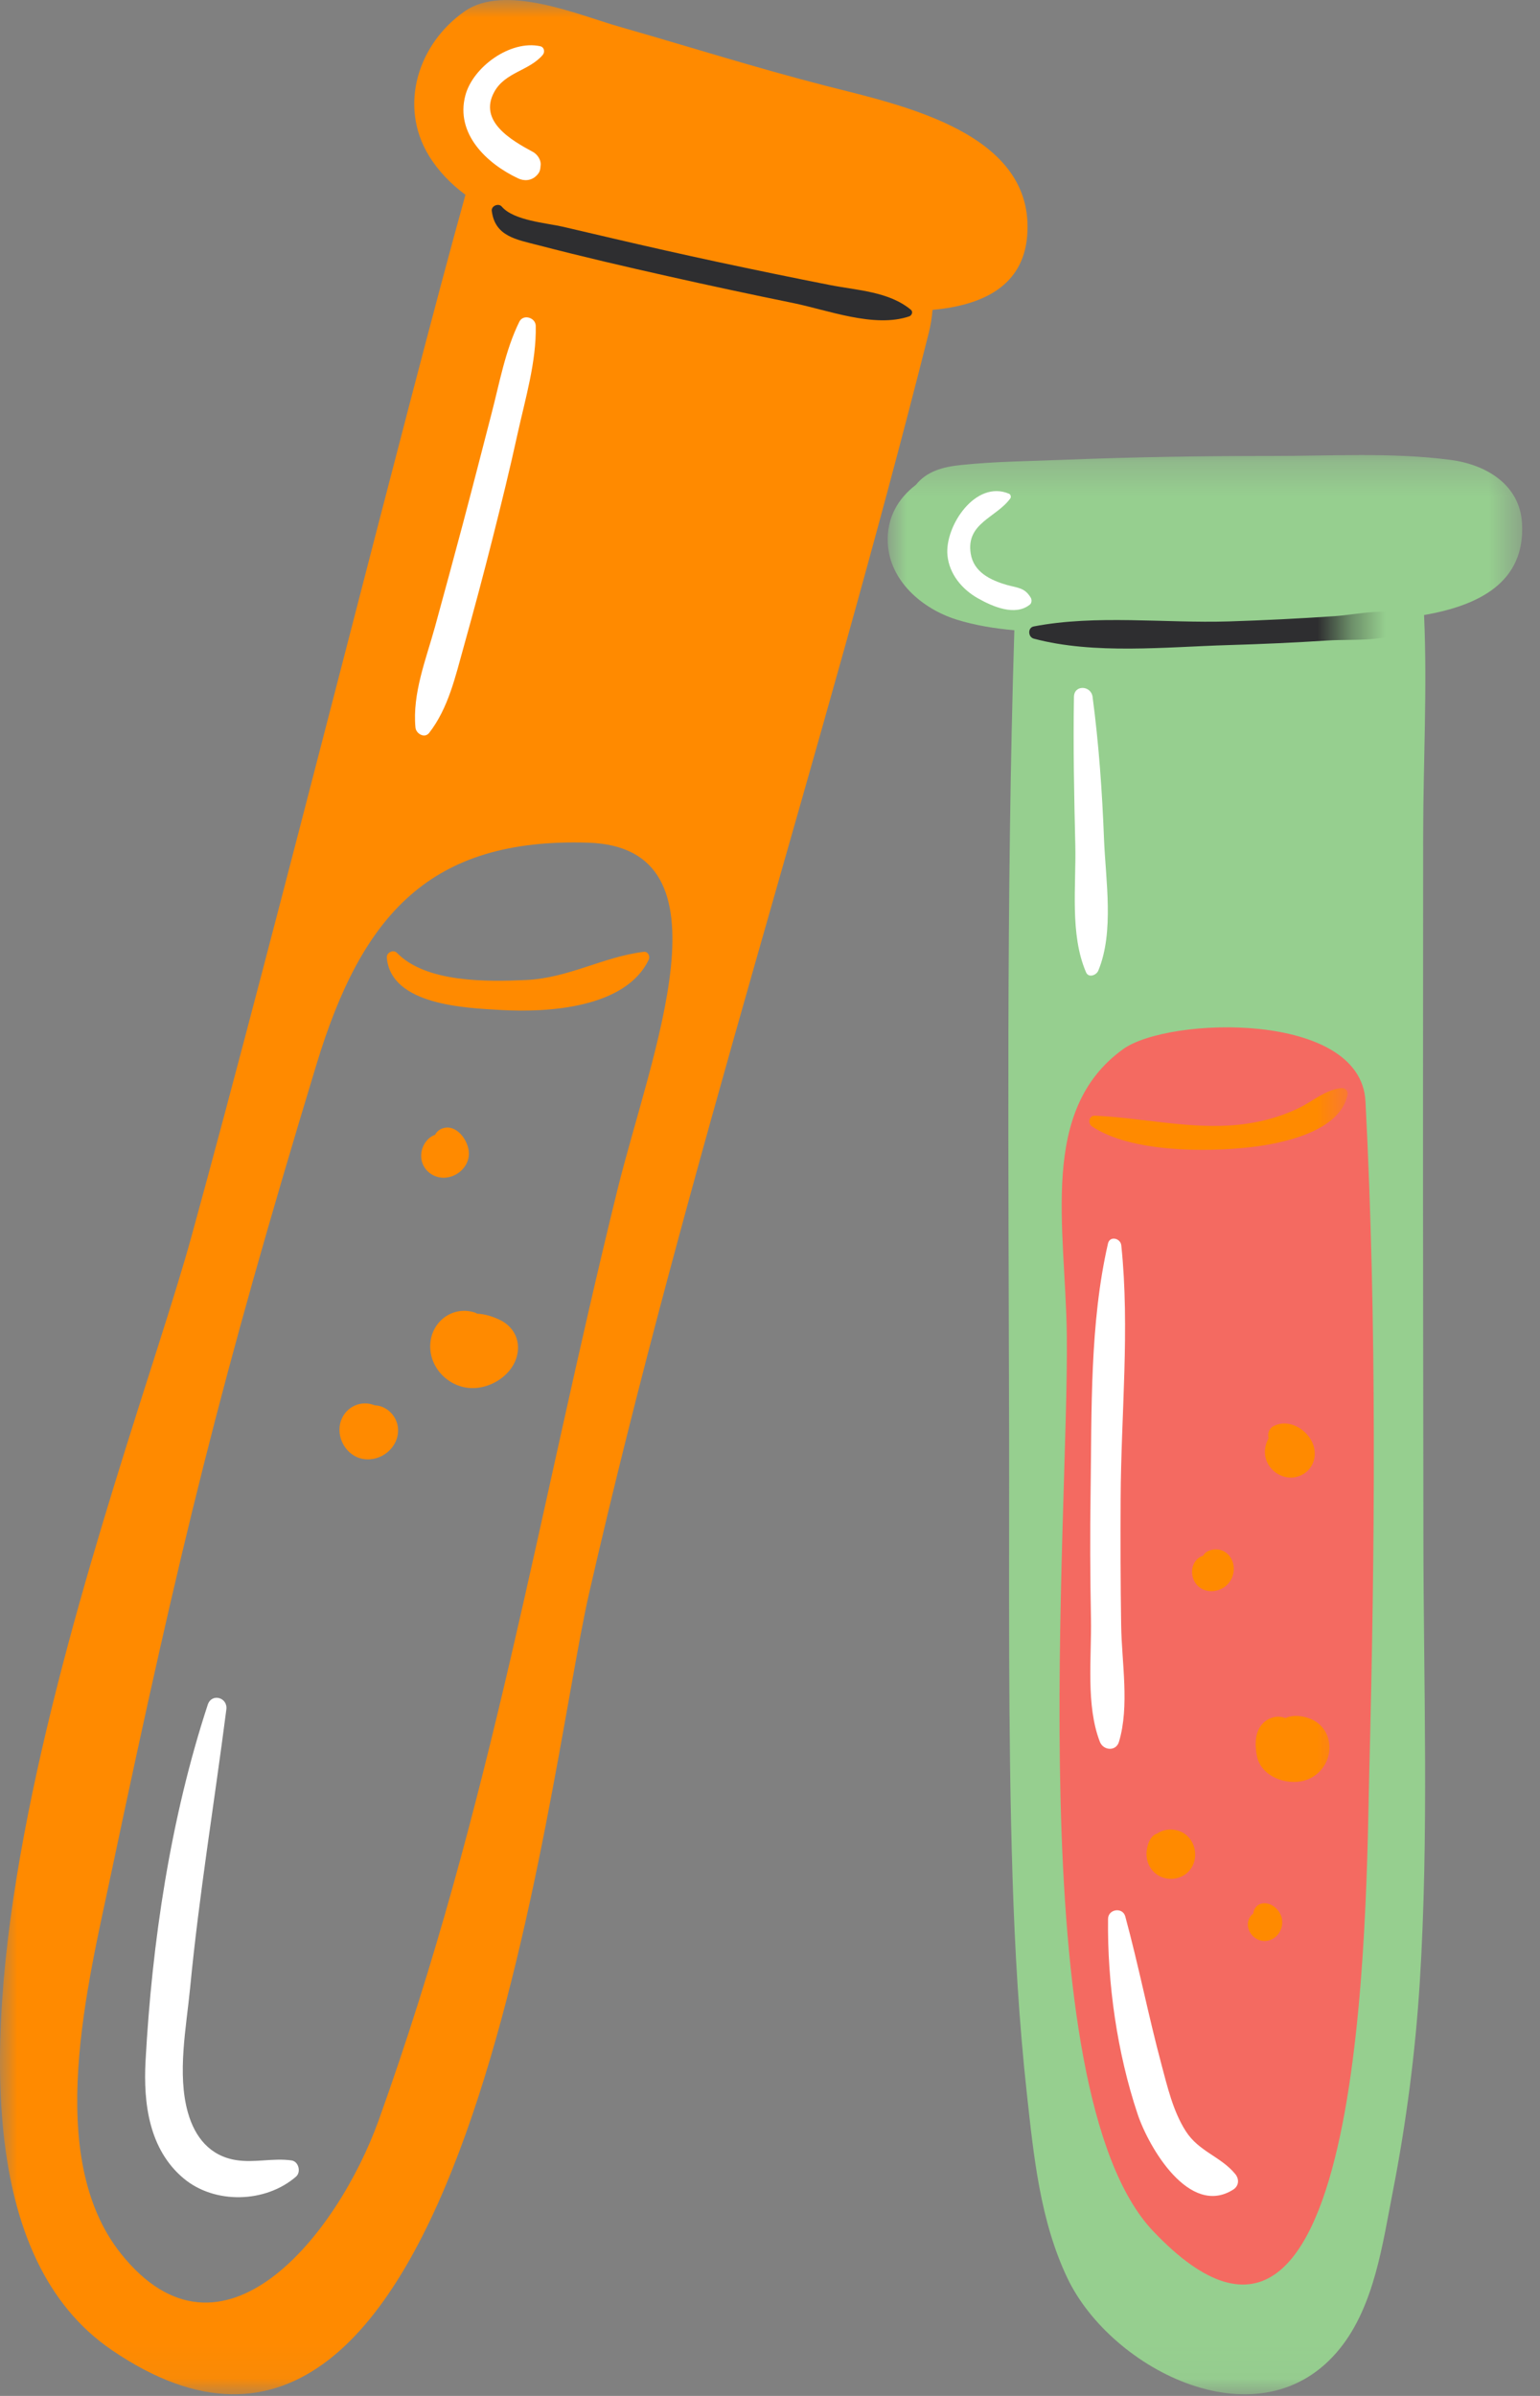
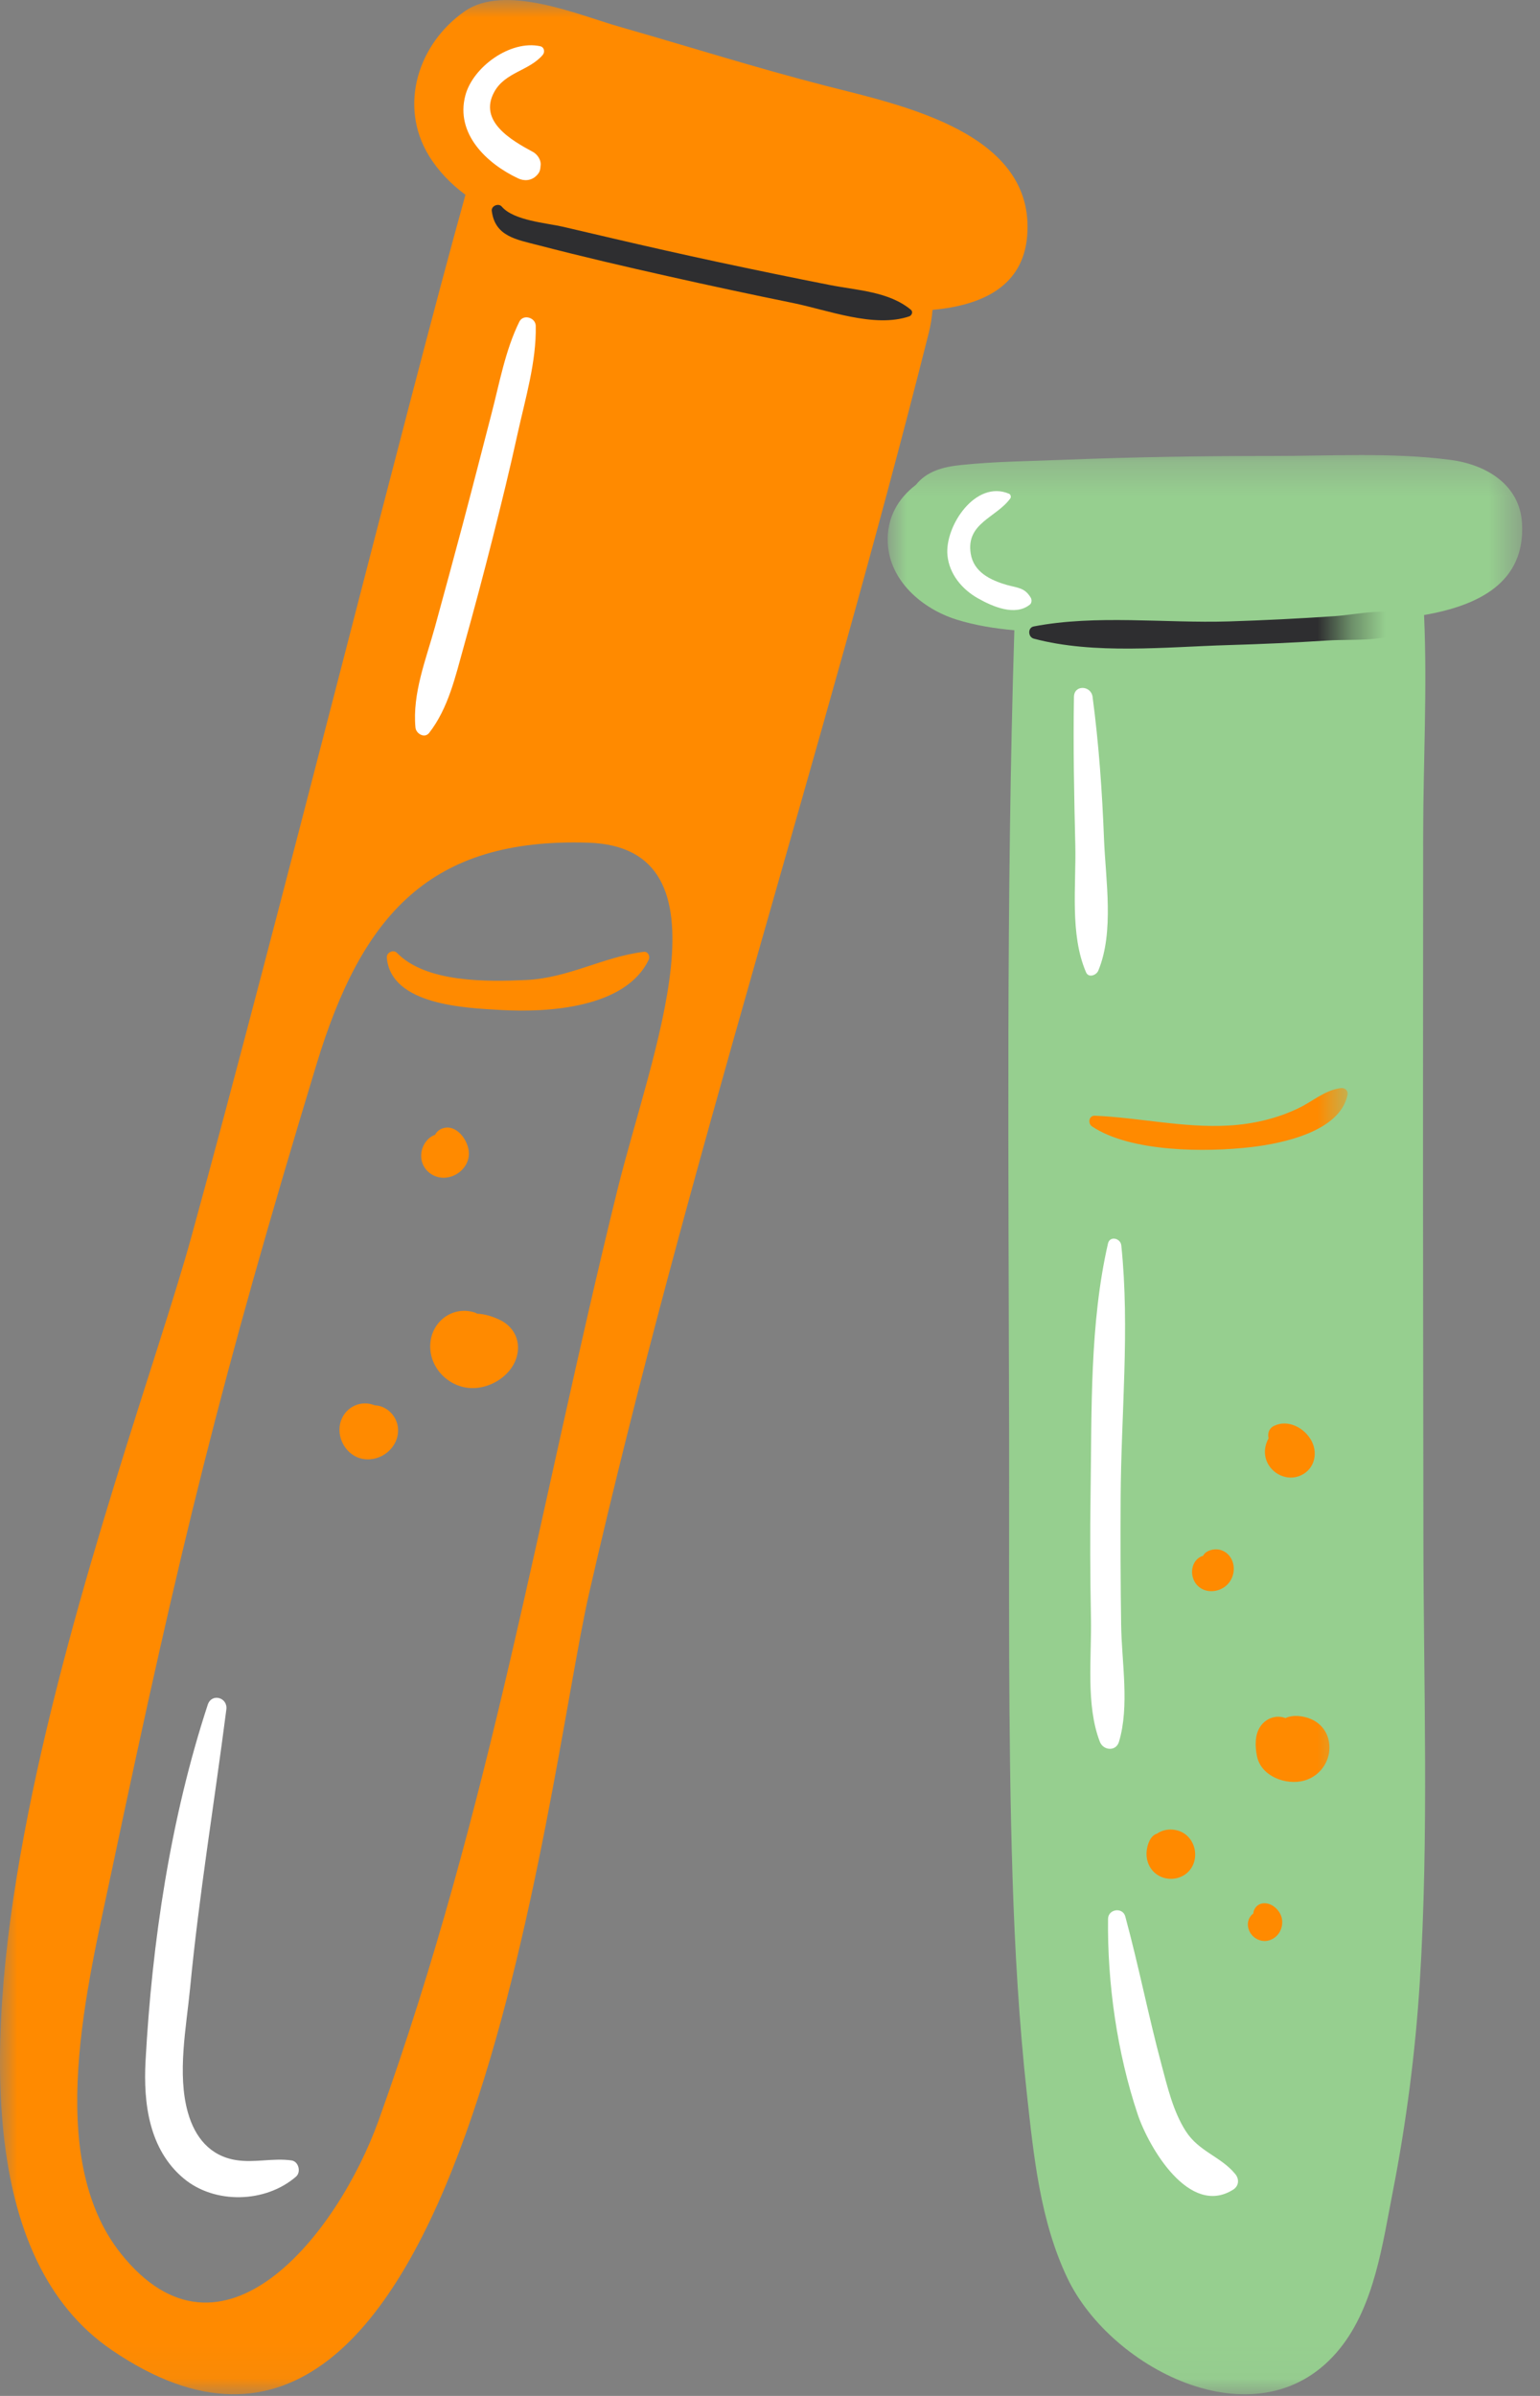
<svg xmlns="http://www.w3.org/2000/svg" width="45" height="70" viewBox="0 0 45 70" fill="none">
  <rect x="0" y="0" width="45" height="70" fill="#808080" stroke="none" />
  <mask id="mask0_273_416" style="mask-type:luminance" maskUnits="userSpaceOnUse" x="25" y="13" width="20" height="57">
    <path d="M25.923 13.271H44.479V69.953H25.923V13.271Z" fill="white" />
  </mask>
  <g mask="url(#mask0_273_416)">
    <path d="M41.612 17.969C41.709 20.12 41.586 22.31 41.586 24.458C41.584 26.964 41.584 29.47 41.582 31.976C41.58 36.299 41.589 40.621 41.593 44.946C41.597 49.259 41.756 53.608 41.487 57.916C41.358 59.97 41.092 62.016 40.698 64.036C40.399 65.561 40.163 67.352 39.16 68.606C36.865 71.476 32.484 69.265 31.191 66.559C30.391 64.881 30.204 62.98 30.004 61.154C29.776 59.067 29.655 56.968 29.588 54.87C29.451 50.532 29.494 46.185 29.487 41.844C29.472 34.036 29.397 26.218 29.64 18.414C29.053 18.361 28.479 18.268 27.945 18.1C26.947 17.786 25.999 16.973 25.942 15.872C25.904 15.121 26.248 14.56 26.764 14.164C27.078 13.773 27.543 13.641 28.072 13.587C29.098 13.478 30.146 13.473 31.178 13.43C33.17 13.351 35.162 13.321 37.157 13.321C38.878 13.323 40.683 13.211 42.391 13.437C43.423 13.573 44.41 14.155 44.475 15.289C44.574 17.023 43.199 17.694 41.612 17.969Z" fill="#96CF8F" />
-     <path d="M39.9 32.176C39.762 29.524 34.133 29.702 32.817 30.653C30.348 32.436 31.133 35.831 31.173 39.003C31.24 44.421 29.776 61.059 33.699 65.189C39.945 71.766 39.913 55.623 40.012 51.728C40.177 45.249 40.236 38.65 39.9 32.176ZM19.601 25.147C20.843 26.837 19.965 29.956 19.115 32.972C18.922 33.658 18.739 34.306 18.59 34.914C17.885 37.779 17.266 40.567 16.67 43.262C15.261 49.629 13.931 55.641 11.602 62.126C10.615 64.877 8.442 67.839 6.005 67.839C4.938 67.839 3.955 67.284 3.086 66.189C0.815 63.337 1.826 58.645 2.566 55.219C2.618 54.978 2.669 54.742 2.716 54.516C4.719 45.032 5.865 40.292 8.705 30.931C10.189 26.041 12.527 24.048 16.773 24.048C16.913 24.048 17.057 24.05 17.203 24.054C18.285 24.088 19.092 24.456 19.601 25.147Z" fill="#F46A61" />
  </g>
  <mask id="mask1_273_416" style="mask-type:luminance" maskUnits="userSpaceOnUse" x="0" y="0" width="40" height="70">
    <path d="M0 0H39.395V69.951H0V0Z" fill="white" />
  </mask>
  <g mask="url(#mask1_273_416)">
    <path d="M35.495 45.267C35.409 45.273 35.327 45.297 35.254 45.344C35.207 45.374 35.179 45.413 35.151 45.458C35.135 45.462 35.118 45.465 35.101 45.473C34.811 45.609 34.763 45.993 34.925 46.241C35.127 46.55 35.557 46.557 35.824 46.333C36.082 46.116 36.134 45.707 35.914 45.445C35.811 45.324 35.656 45.254 35.495 45.267ZM38.297 50.22C38.08 50.13 37.781 50.091 37.56 50.197C37.551 50.194 37.54 50.188 37.529 50.184C37.267 50.1 36.983 50.214 36.83 50.439C36.661 50.685 36.672 51.025 36.73 51.309C36.848 51.898 37.575 52.169 38.111 52.022C38.635 51.878 38.958 51.33 38.814 50.801C38.743 50.534 38.551 50.325 38.297 50.22ZM39.175 31.791C38.698 31.857 38.369 32.174 37.941 32.378C37.304 32.684 36.611 32.843 35.906 32.884C34.593 32.959 33.301 32.654 31.995 32.597C31.817 32.587 31.78 32.821 31.909 32.909C33.045 33.669 35.243 33.667 36.564 33.514C37.484 33.406 39.153 33.058 39.375 31.991C39.401 31.858 39.298 31.774 39.175 31.791ZM33.811 53.571C33.609 53.632 33.527 53.892 33.507 54.075C33.488 54.255 33.527 54.445 33.634 54.595C33.867 54.929 34.346 54.989 34.665 54.739C34.992 54.479 35.007 53.971 34.725 53.67C34.492 53.419 34.082 53.382 33.811 53.571ZM36.981 42.586C37.078 42.999 37.53 43.27 37.936 43.135C38.381 42.987 38.534 42.505 38.327 42.103C38.127 41.72 37.639 41.457 37.228 41.659C37.076 41.732 37.035 41.885 37.069 42.023C36.975 42.191 36.934 42.386 36.981 42.586ZM36.844 55.621C36.719 55.658 36.628 55.782 36.622 55.909C36.605 55.92 36.588 55.929 36.574 55.946C36.473 56.056 36.439 56.2 36.48 56.344C36.551 56.602 36.83 56.77 37.091 56.688C37.362 56.604 37.51 56.322 37.457 56.051C37.405 55.791 37.119 55.541 36.844 55.621ZM10.951 41.059C10.572 40.902 10.124 41.078 9.968 41.496C9.793 41.969 10.107 42.541 10.61 42.625C11.131 42.715 11.649 42.298 11.632 41.763C11.619 41.375 11.297 41.068 10.951 41.059ZM17.186 24.62C12.57 24.475 10.578 26.717 9.249 31.094C6.438 40.356 5.27 45.163 3.27 54.632C2.558 58.009 1.275 63.003 3.53 65.838C6.476 69.54 9.862 65.296 11.069 61.936C14.385 52.696 15.695 44.297 18.038 34.778C19.03 30.752 21.509 24.755 17.186 24.62ZM30.014 6.902C29.892 8.326 28.767 8.916 27.25 9.053C27.231 9.277 27.196 9.505 27.136 9.739C24.028 22.079 20.047 34.144 17.212 46.559C15.941 52.124 13.54 75.679 3.261 68.656C-4.459 63.382 3.702 42.993 5.584 36.164C8.079 27.106 11.944 11.619 13.601 5.691C13.175 5.375 12.805 4.997 12.525 4.536C11.641 3.071 12.226 1.273 13.577 0.331C14.755 -0.491 16.906 0.439 18.076 0.774C20.096 1.351 22.103 1.987 24.14 2.51C26.351 3.076 30.268 3.876 30.014 6.902ZM13.702 33.703C13.702 33.335 13.34 32.815 12.919 32.972C12.828 33.006 12.755 33.073 12.714 33.154C12.641 33.18 12.574 33.221 12.521 33.271C12.394 33.391 12.318 33.557 12.308 33.729C12.284 34.105 12.587 34.409 12.964 34.409C13.349 34.407 13.701 34.095 13.702 33.703ZM18.81 27.809C17.618 27.956 16.612 28.577 15.366 28.633C14.231 28.685 12.45 28.713 11.6 27.84C11.493 27.732 11.29 27.829 11.303 27.979C11.424 29.373 13.615 29.45 14.654 29.509C16.012 29.586 18.285 29.451 18.956 28.038C19.003 27.939 18.935 27.794 18.81 27.809ZM15.136 39.409C15.106 40.098 14.381 40.597 13.729 40.552C13.067 40.509 12.523 39.919 12.574 39.252C12.624 38.588 13.246 38.14 13.884 38.351C13.906 38.358 13.923 38.37 13.94 38.381C14.177 38.39 14.424 38.472 14.618 38.568C14.945 38.73 15.151 39.04 15.136 39.409Z" fill="#FF8A00" />
    <path d="M24.254 8.328C23.161 8.113 22.069 7.888 20.98 7.655C19.95 7.434 18.924 7.203 17.898 6.963C17.416 6.851 16.934 6.737 16.451 6.625C15.964 6.513 15.011 6.446 14.661 6.035C14.568 5.926 14.351 6.016 14.37 6.16C14.463 6.907 15.085 6.997 15.741 7.167C16.999 7.494 18.264 7.789 19.533 8.073C20.741 8.344 21.951 8.604 23.166 8.851C24.187 9.058 25.545 9.591 26.569 9.243C26.644 9.217 26.687 9.109 26.618 9.051C25.973 8.516 25.054 8.485 24.254 8.328ZM41.24 18.311C40.593 18.786 39.58 18.664 38.805 18.713C37.835 18.774 36.867 18.819 35.897 18.847C34.086 18.9 31.972 19.13 30.208 18.659C30.038 18.614 30.023 18.337 30.208 18.302C32.021 17.952 34.049 18.212 35.897 18.156C36.927 18.124 37.958 18.072 38.986 18.003C39.726 17.952 40.556 17.715 41.24 18.046C41.354 18.102 41.324 18.249 41.24 18.311Z" fill="#2E2E30" />
    <path d="M15.175 9.4C14.762 10.238 14.594 11.202 14.358 12.103C14.082 13.168 13.809 14.235 13.527 15.298C13.259 16.304 12.987 17.308 12.712 18.309C12.45 19.259 12.046 20.26 12.14 21.256C12.155 21.432 12.405 21.585 12.54 21.413C13.102 20.69 13.306 19.767 13.549 18.9C13.846 17.838 14.13 16.775 14.399 15.708C14.654 14.698 14.902 13.689 15.124 12.673C15.349 11.65 15.676 10.57 15.655 9.52C15.65 9.277 15.289 9.167 15.175 9.4ZM8.516 63.119C7.974 63.044 7.444 63.195 6.905 63.111C6.137 62.992 5.694 62.442 5.491 61.721C5.171 60.592 5.446 59.215 5.556 58.073C5.818 55.348 6.266 52.657 6.614 49.943C6.659 49.592 6.184 49.457 6.07 49.807C4.982 53.124 4.442 56.737 4.253 60.216C4.186 61.454 4.356 62.799 5.365 63.644C6.277 64.408 7.765 64.363 8.651 63.592C8.804 63.457 8.726 63.147 8.516 63.119ZM15.786 1.351C14.913 1.161 13.818 1.957 13.598 2.788C13.302 3.904 14.214 4.775 15.136 5.21C15.319 5.298 15.523 5.28 15.672 5.136C15.779 5.033 15.788 4.962 15.799 4.816C15.81 4.668 15.7 4.508 15.575 4.44C14.938 4.097 13.975 3.543 14.442 2.687C14.76 2.106 15.457 2.073 15.857 1.607C15.93 1.523 15.906 1.377 15.786 1.351ZM32.092 28.36C32.563 27.233 32.307 25.708 32.26 24.514C32.206 23.118 32.109 21.744 31.926 20.359C31.881 20.025 31.387 19.999 31.382 20.359C31.357 21.808 31.387 23.247 31.421 24.693C31.449 25.882 31.256 27.295 31.735 28.407C31.81 28.58 32.036 28.493 32.092 28.36ZM32.697 50.889C33.011 49.842 32.776 48.566 32.761 47.482C32.742 46.249 32.74 45.015 32.746 43.782C32.757 41.337 33.019 38.814 32.765 36.383C32.742 36.177 32.43 36.097 32.376 36.331C31.84 38.669 31.903 41.208 31.868 43.597C31.849 44.83 31.855 46.063 31.879 47.297C31.899 48.429 31.726 49.822 32.139 50.889C32.238 51.145 32.61 51.179 32.697 50.889ZM36.095 63.517C35.671 63.001 35.033 62.866 34.647 62.261C34.278 61.683 34.114 60.971 33.938 60.315C33.555 58.882 33.271 57.426 32.882 55.993C32.808 55.712 32.382 55.772 32.378 56.062C32.355 57.946 32.643 59.972 33.241 61.764C33.563 62.73 34.755 64.786 36.037 63.971C36.205 63.862 36.216 63.664 36.095 63.517ZM30.12 17.464C30.154 17.522 30.15 17.62 30.094 17.664C29.666 18.008 29.014 17.728 28.577 17.481C28.108 17.216 27.736 16.769 27.685 16.22C27.605 15.368 28.509 14.009 29.487 14.426C29.533 14.446 29.552 14.523 29.522 14.562C29.109 15.128 28.225 15.28 28.365 16.173C28.45 16.715 28.941 16.951 29.419 17.089C29.743 17.18 29.943 17.165 30.12 17.464Z" fill="white" />
  </g>
</svg>